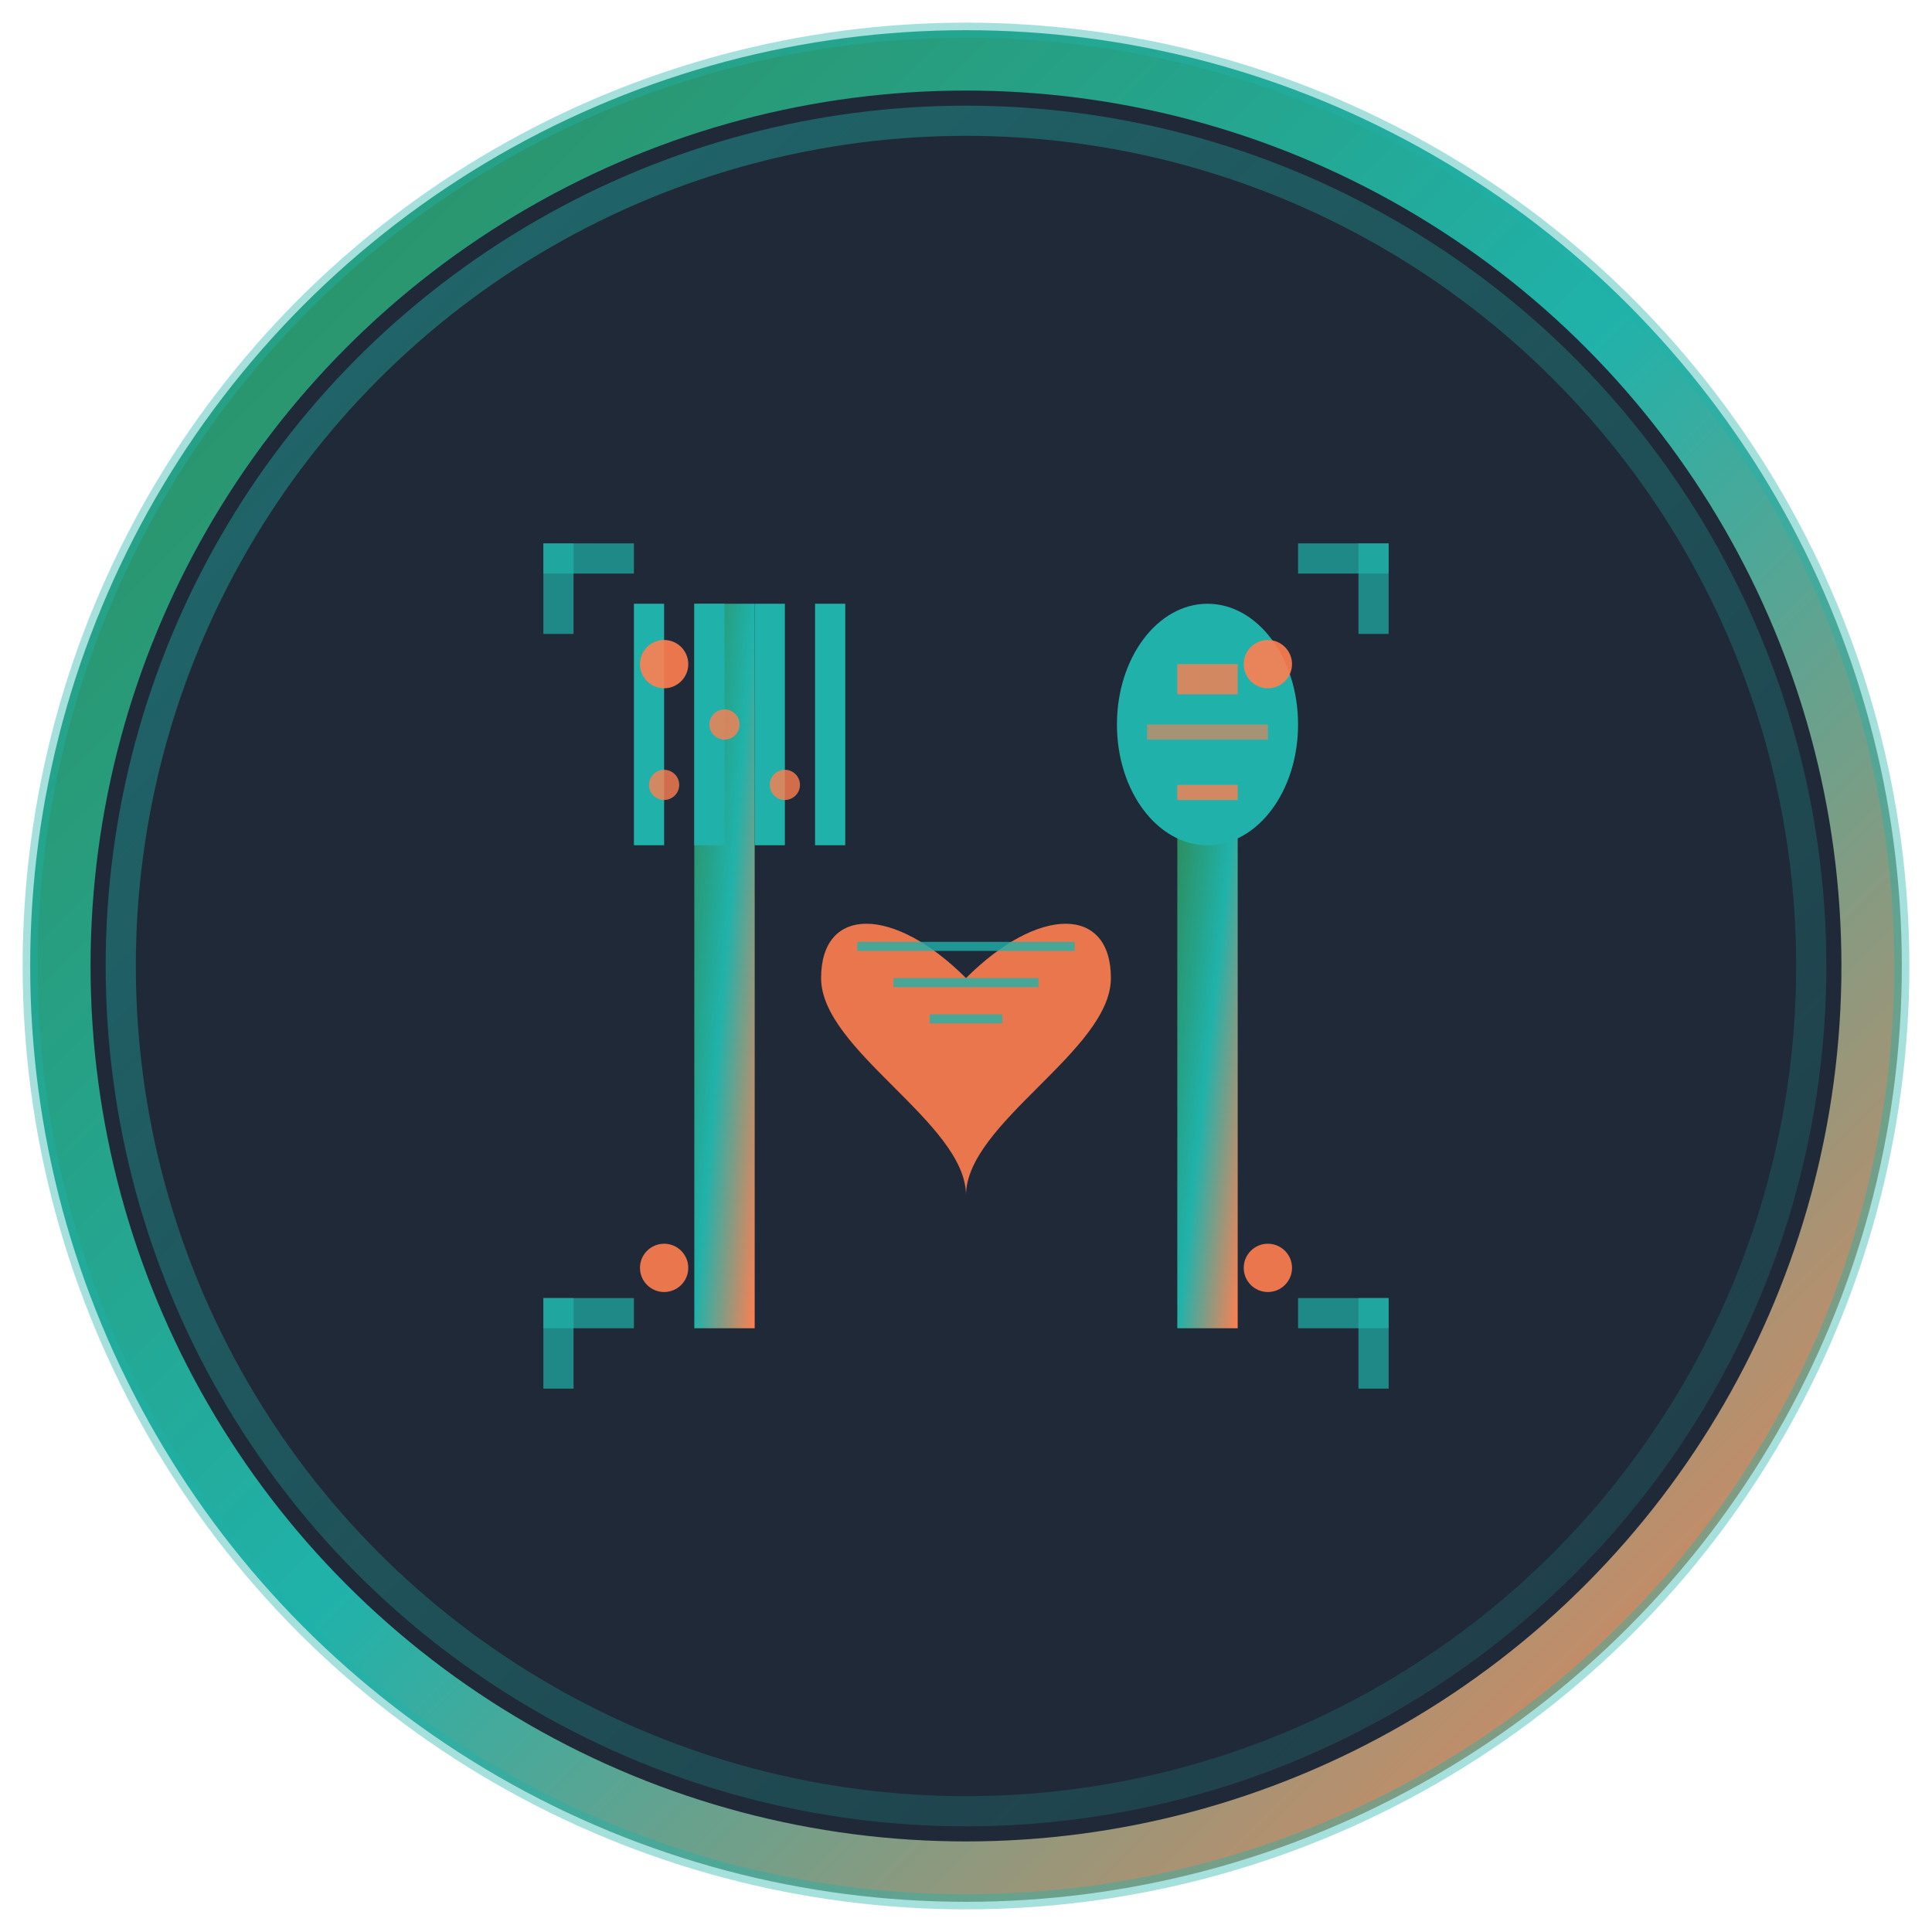
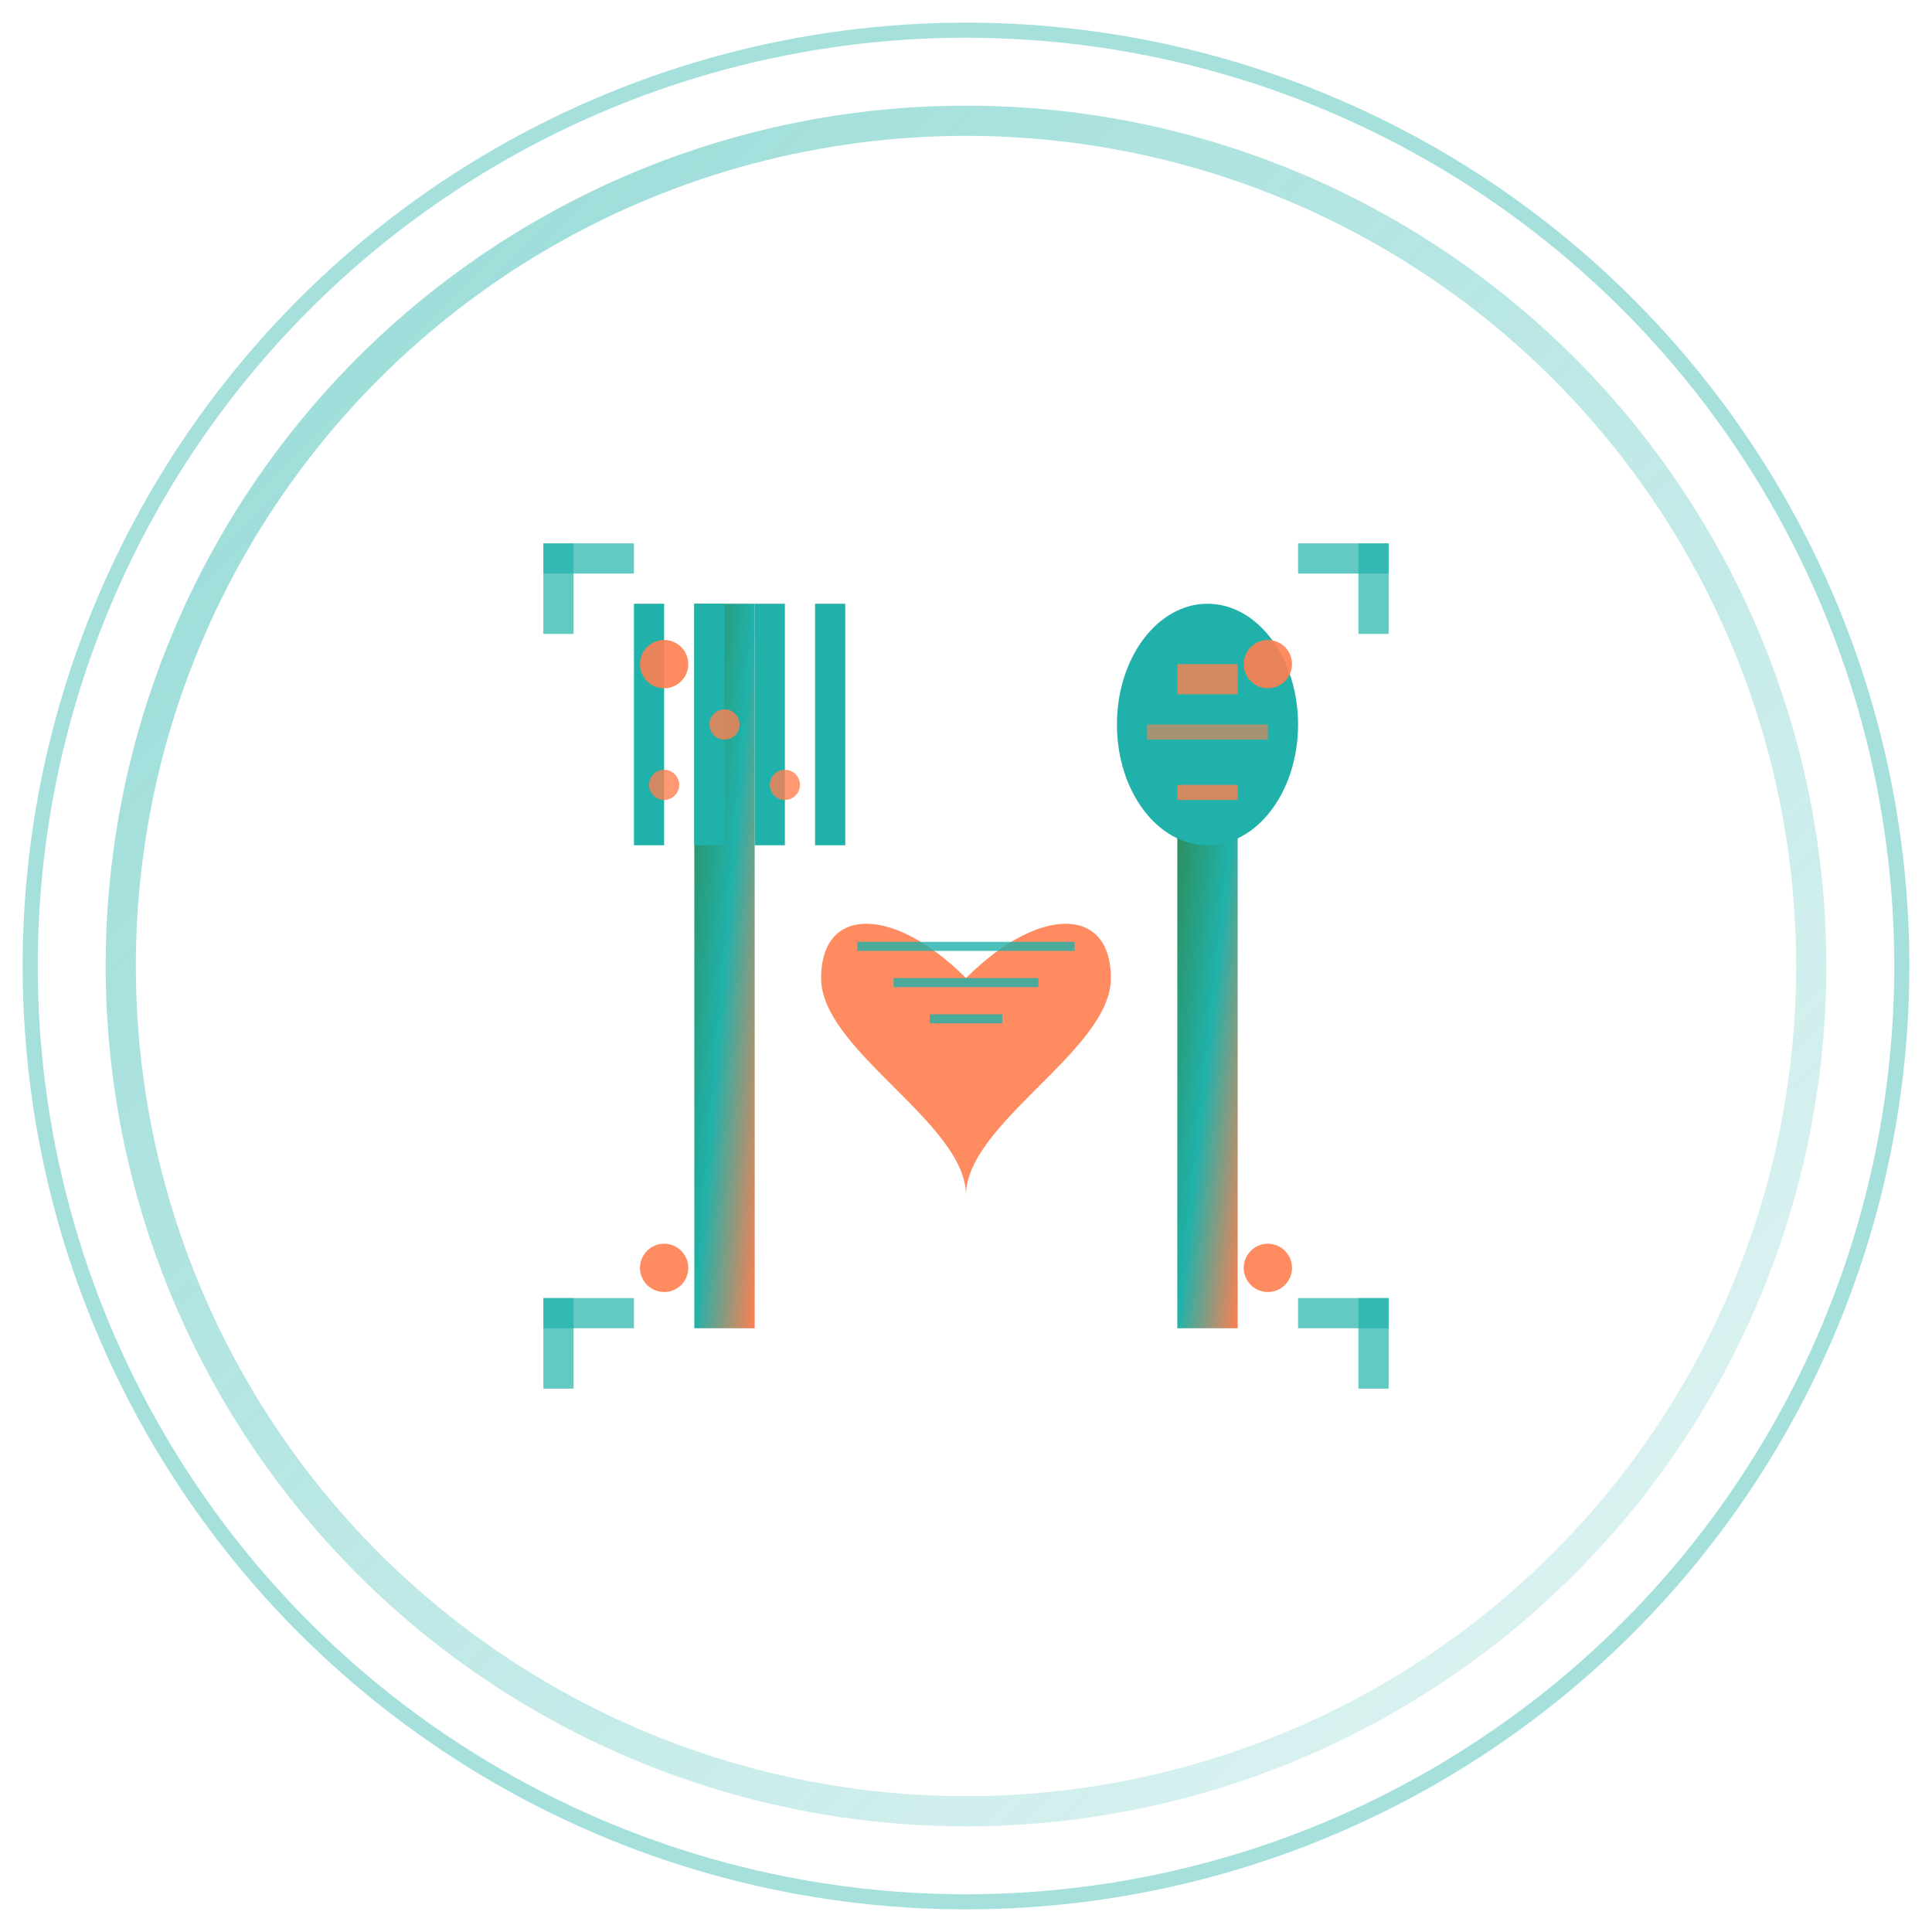
<svg xmlns="http://www.w3.org/2000/svg" viewBox="0 0 64 64" width="64" height="64">
  <defs>
    <linearGradient id="cyberpunkGradient" x1="0%" y1="0%" x2="100%" y2="100%">
      <stop offset="0%" style="stop-color:#2E8B57;stop-opacity:1" />
      <stop offset="50%" style="stop-color:#20B2AA;stop-opacity:1" />
      <stop offset="100%" style="stop-color:#FF7F50;stop-opacity:1" />
    </linearGradient>
    <linearGradient id="glowGradient" x1="0%" y1="0%" x2="100%" y2="100%">
      <stop offset="0%" style="stop-color:#20B2AA;stop-opacity:0.8" />
      <stop offset="100%" style="stop-color:#20B2AA;stop-opacity:0.2" />
    </linearGradient>
  </defs>
-   <circle cx="32" cy="32" r="30" fill="#1F2937" stroke="url(#cyberpunkGradient)" stroke-width="2" />
  <circle cx="32" cy="32" r="28" fill="none" stroke="url(#glowGradient)" stroke-width="1" opacity="0.6" />
  <g transform="translate(32,32)">
    <g transform="translate(-8,0)">
      <rect x="-1" y="-12" width="2" height="24" fill="url(#cyberpunkGradient)" />
      <rect x="-3" y="-12" width="1" height="8" fill="#20B2AA" />
      <rect x="-1" y="-12" width="1" height="8" fill="#20B2AA" />
      <rect x="1" y="-12" width="1" height="8" fill="#20B2AA" />
      <rect x="3" y="-12" width="1" height="8" fill="#20B2AA" />
      <circle cx="-2" cy="-6" r="0.5" fill="#FF7F50" opacity="0.8" />
      <circle cx="0" cy="-8" r="0.5" fill="#FF7F50" opacity="0.8" />
      <circle cx="2" cy="-6" r="0.5" fill="#FF7F50" opacity="0.8" />
    </g>
    <g transform="translate(8,0)">
      <rect x="-1" y="-6" width="2" height="18" fill="url(#cyberpunkGradient)" />
      <ellipse cx="0" cy="-8" rx="3" ry="4" fill="#20B2AA" />
      <rect x="-1" y="-10" width="2" height="1" fill="#FF7F50" opacity="0.8" />
      <rect x="-2" y="-8" width="4" height="0.5" fill="#FF7F50" opacity="0.6" />
      <rect x="-1" y="-6" width="2" height="0.5" fill="#FF7F50" opacity="0.8" />
    </g>
    <g transform="translate(0,-2) scale(0.6)">
      <path d="M0,4 C-4,0 -8,0 -8,4 C-8,8 0,12 0,16 C0,12 8,8 8,4 C8,0 4,0 0,4 Z" fill="#FF7F50" opacity="0.9" />
      <rect x="-6" y="2" width="12" height="0.5" fill="#20B2AA" opacity="0.8" />
      <rect x="-4" y="4" width="8" height="0.5" fill="#20B2AA" opacity="0.8" />
      <rect x="-2" y="6" width="4" height="0.5" fill="#20B2AA" opacity="0.8" />
    </g>
    <rect x="-14" y="-14" width="3" height="1" fill="#20B2AA" opacity="0.7" />
    <rect x="-14" y="-14" width="1" height="3" fill="#20B2AA" opacity="0.7" />
    <rect x="11" y="-14" width="3" height="1" fill="#20B2AA" opacity="0.7" />
    <rect x="13" y="-14" width="1" height="3" fill="#20B2AA" opacity="0.7" />
    <rect x="-14" y="11" width="3" height="1" fill="#20B2AA" opacity="0.7" />
    <rect x="-14" y="11" width="1" height="3" fill="#20B2AA" opacity="0.7" />
    <rect x="11" y="11" width="3" height="1" fill="#20B2AA" opacity="0.7" />
    <rect x="13" y="11" width="1" height="3" fill="#20B2AA" opacity="0.7" />
    <circle cx="-10" cy="-10" r="0.8" fill="#FF7F50" opacity="0.9" />
    <circle cx="10" cy="-10" r="0.8" fill="#FF7F50" opacity="0.9" />
    <circle cx="-10" cy="10" r="0.8" fill="#FF7F50" opacity="0.9" />
    <circle cx="10" cy="10" r="0.8" fill="#FF7F50" opacity="0.9" />
  </g>
  <circle cx="32" cy="32" r="31" fill="none" stroke="#20B2AA" stroke-width="0.5" opacity="0.4" />
</svg>